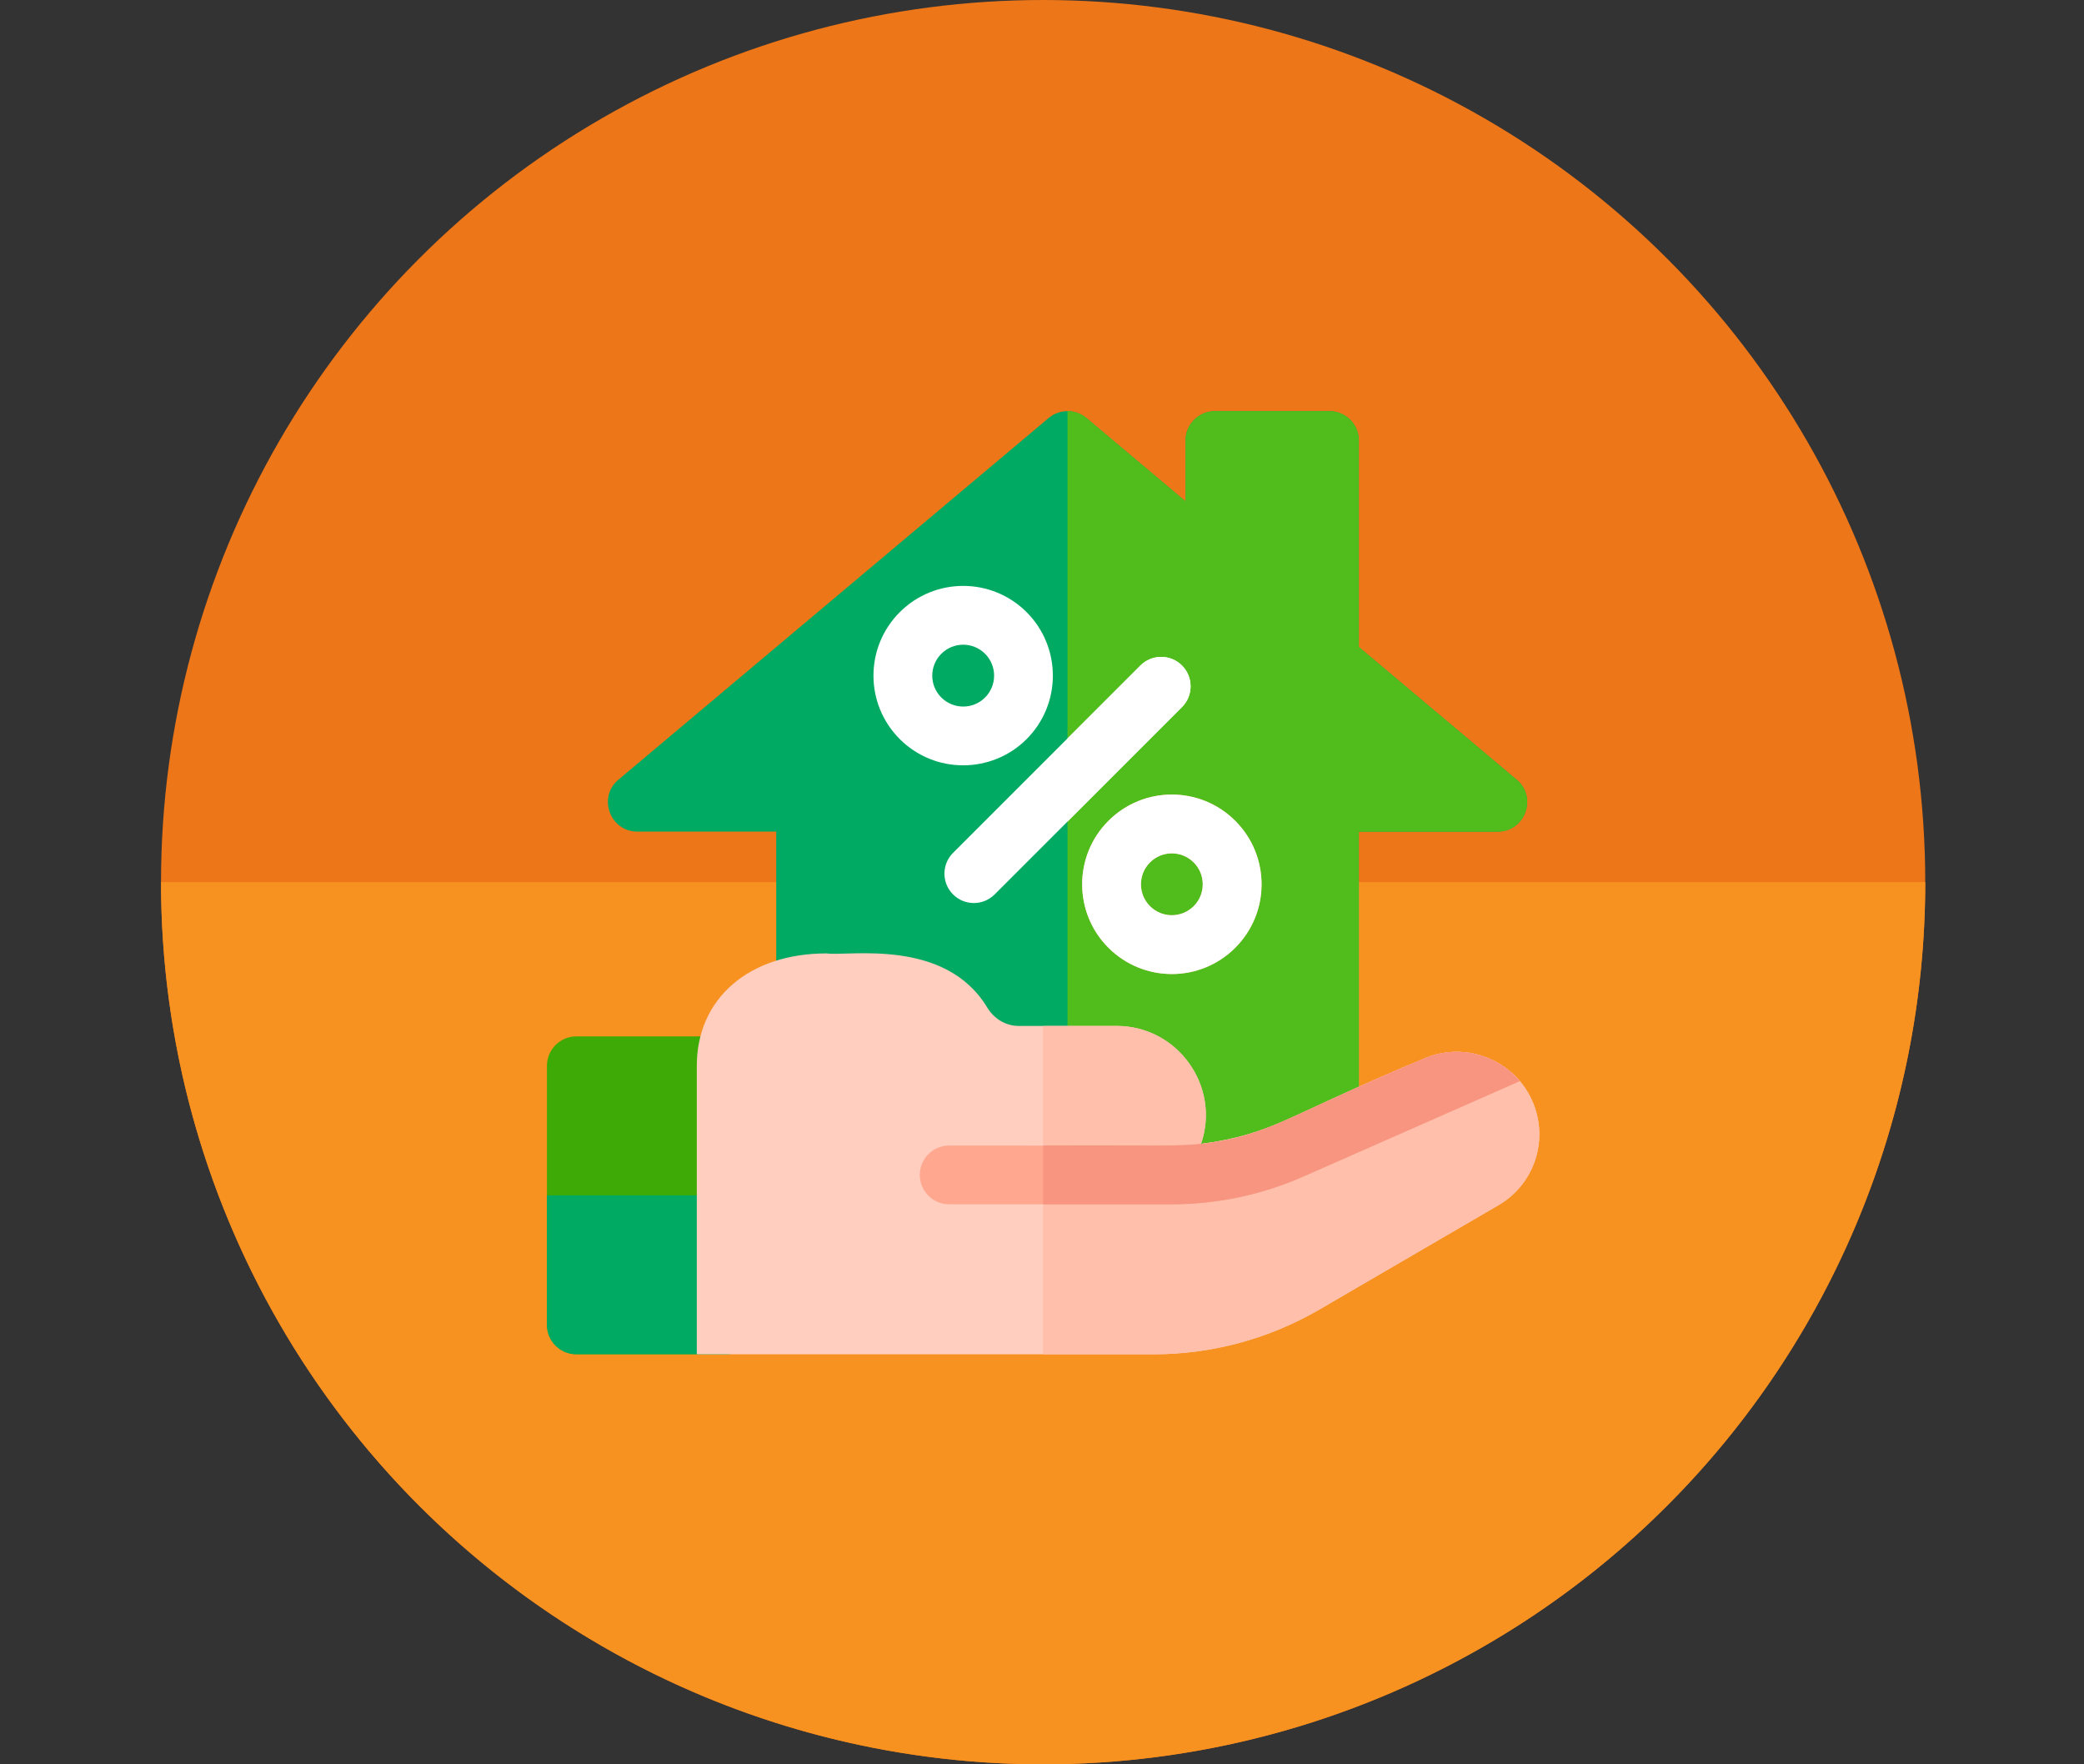
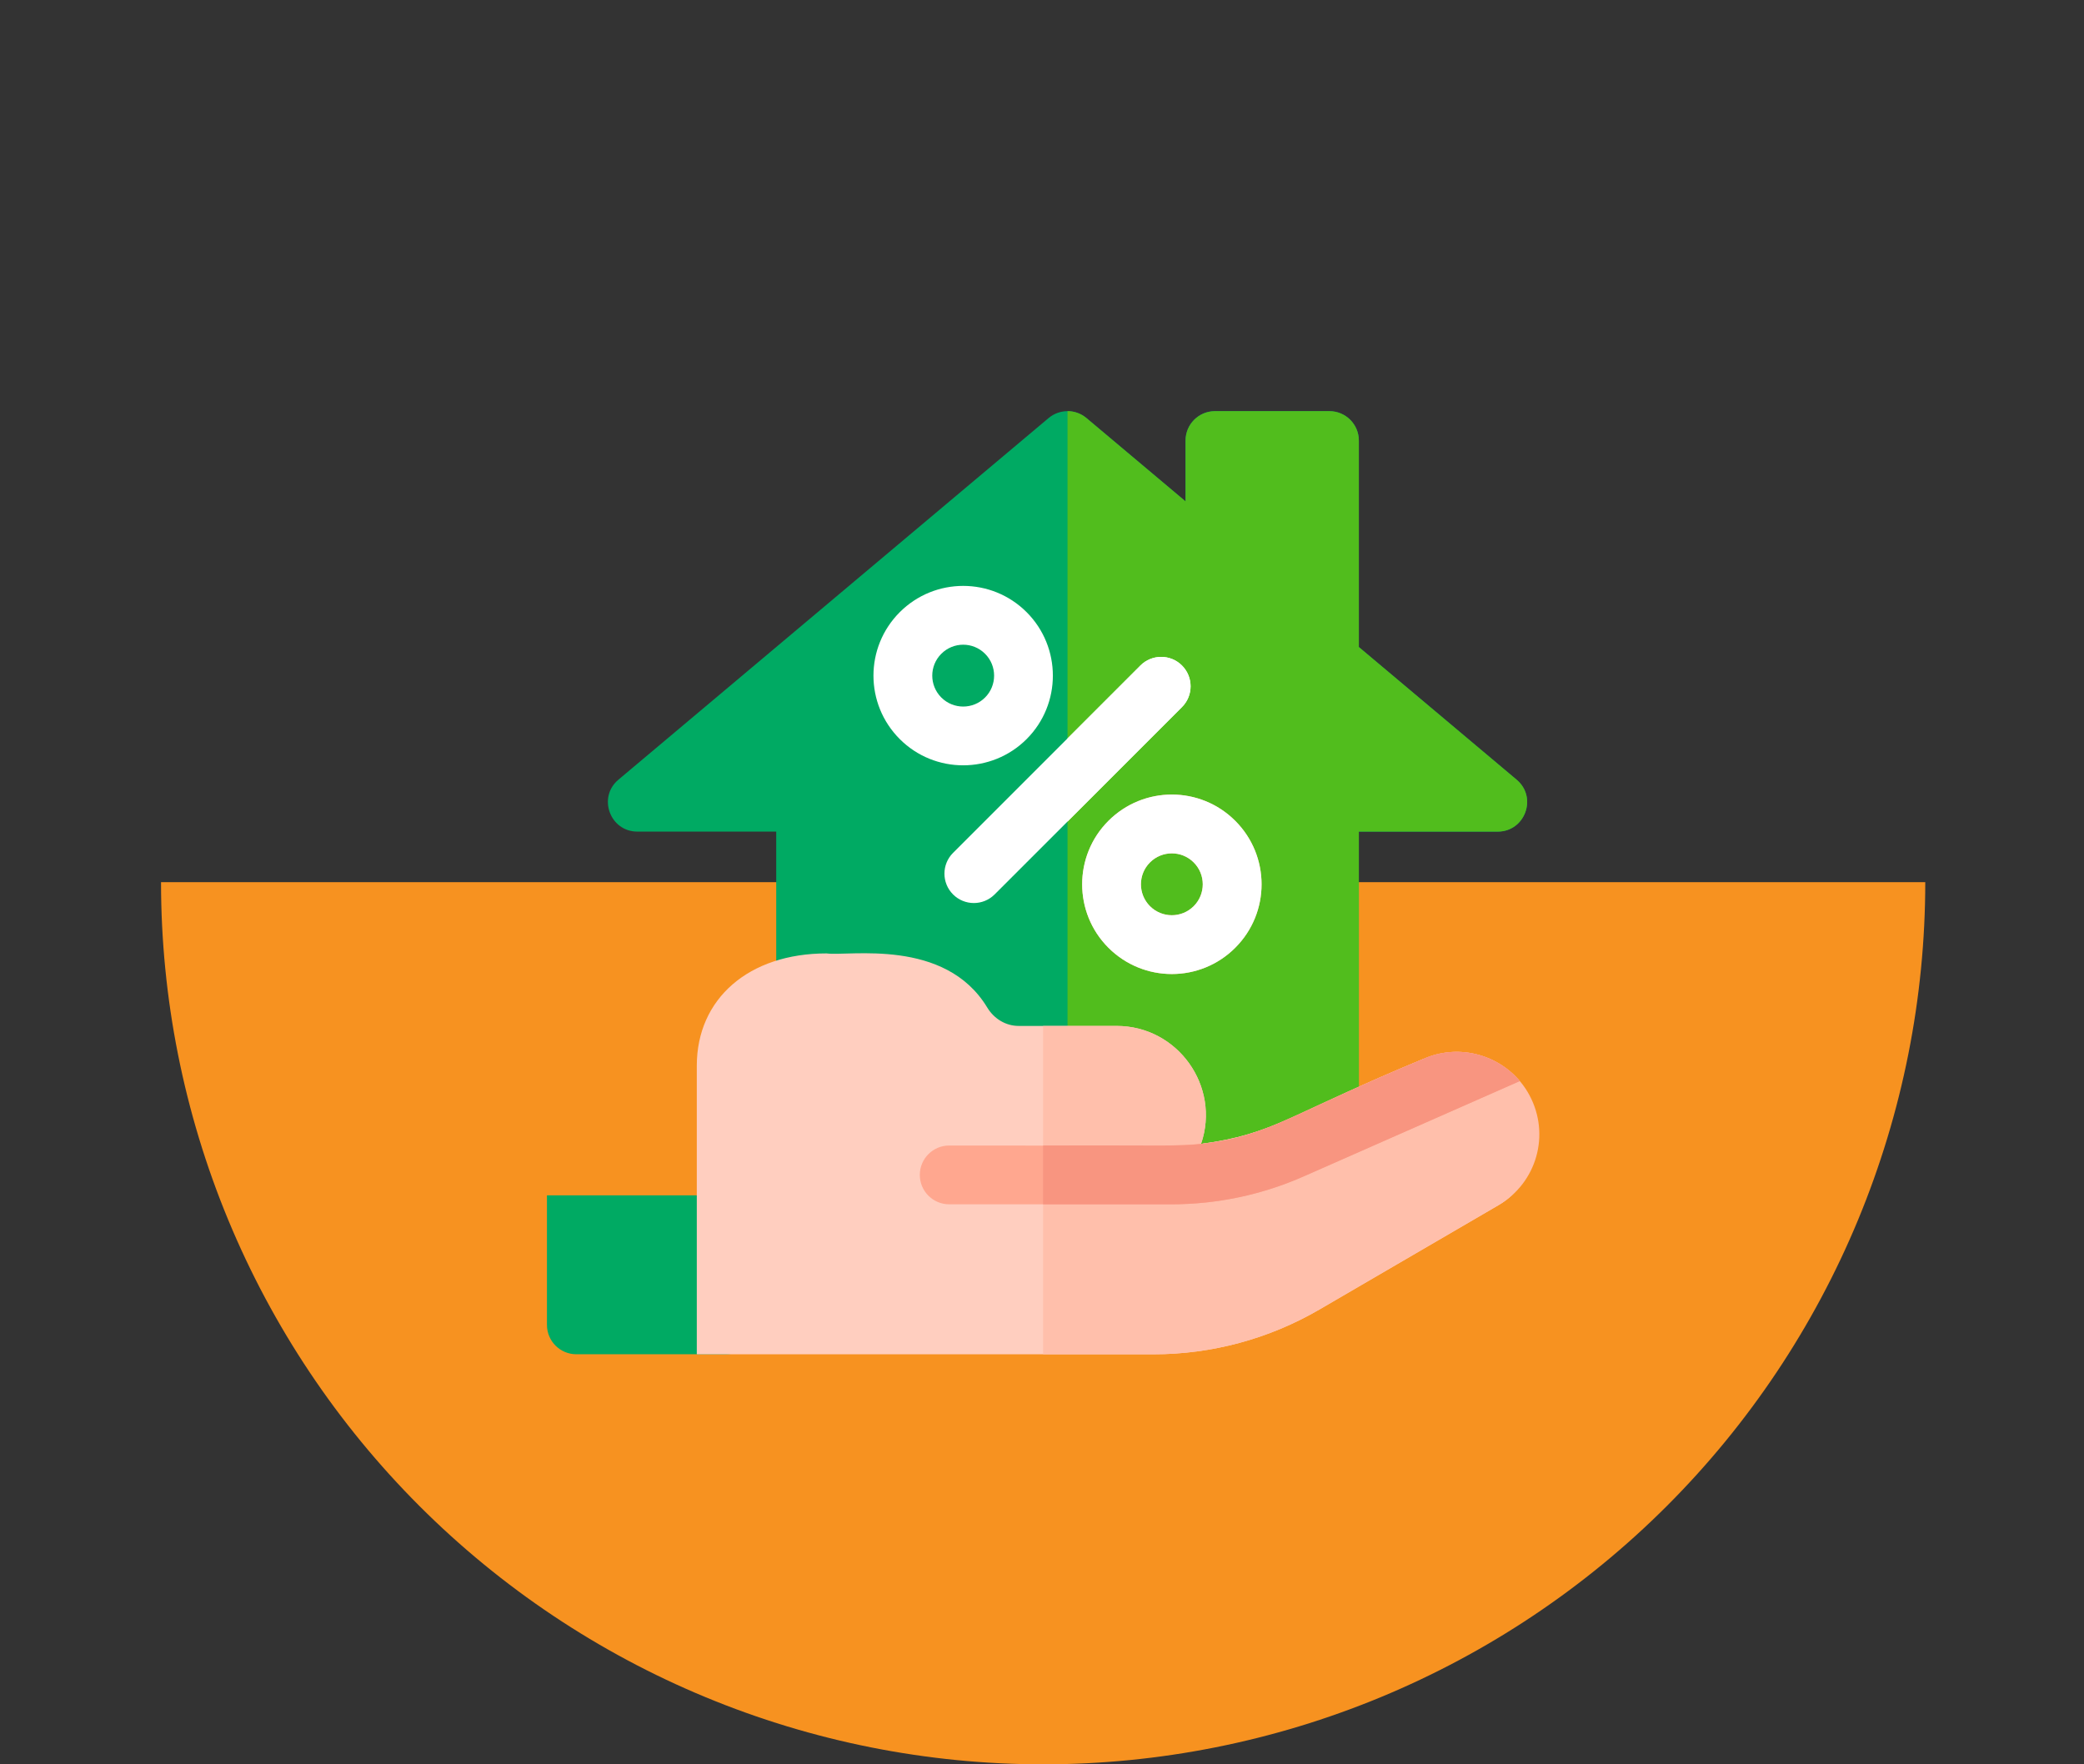
<svg xmlns="http://www.w3.org/2000/svg" width="189" height="160" viewBox="0 0 189 160" fill="none">
  <rect x="0" y="0" width="189" height="160" fill="#333333" stroke="none" />
-   <circle cx="94.603" cy="80" r="80" fill="#ED7618" />
  <path d="M174.604 80C174.604 90.506 172.534 100.909 168.514 110.615C164.493 120.321 158.601 129.14 151.172 136.569C143.743 143.997 134.924 149.89 125.218 153.91C115.512 157.931 105.109 160 94.603 160C84.098 160 73.695 157.931 63.989 153.91C54.283 149.89 45.464 143.997 38.035 136.569C30.606 129.14 24.713 120.321 20.693 110.615C16.673 100.909 14.604 90.506 14.604 80L94.603 80H174.604Z" fill="#F79220" />
  <g clip-path="url(#clip0_199_14632)">
    <path d="M135.83 75.414H123.234V107.075C123.234 108.546 122.039 109.741 120.568 109.741H73.062C71.588 109.741 70.396 108.546 70.396 107.075V75.414H57.798C55.321 75.414 54.181 72.306 56.083 70.708L95.099 37.911C96.076 37.088 97.526 37.066 98.529 37.911L107.519 45.468V39.953C107.519 38.479 108.711 37.287 110.185 37.287H120.568C122.039 37.287 123.234 38.479 123.234 39.953V58.677L137.544 70.708C139.451 72.312 138.306 75.414 135.83 75.414Z" fill="#00AA63" />
    <path d="M135.83 75.414H123.235V107.074C123.235 108.546 122.04 109.741 120.568 109.741H96.814V37.285C97.426 37.285 98.034 37.493 98.53 37.911L107.519 45.468V39.953C107.519 38.479 108.712 37.287 110.186 37.287H120.568C122.04 37.287 123.235 38.479 123.235 39.953V58.677L137.545 70.708C139.452 72.312 138.306 75.414 135.83 75.414Z" fill="#51BD1D" />
-     <path d="M68.525 96.653V120.147C68.525 121.62 67.331 122.812 65.859 122.812H52.27C50.798 122.812 49.603 121.62 49.603 120.147V96.653C49.603 95.181 50.798 93.986 52.27 93.986H65.859C67.331 93.986 68.525 95.181 68.525 96.653Z" fill="#3EAA05" />
    <path d="M68.525 108.4V120.147C68.525 121.62 67.331 122.812 65.859 122.812H52.27C50.798 122.812 49.603 121.62 49.603 120.147V108.4H68.525Z" fill="#00AA63" />
-     <path d="M135.886 109.301L119.656 118.757C115.098 121.412 109.901 122.816 104.626 122.816H63.193V96.652C63.193 90.556 67.921 86.461 74.959 86.461C76.971 86.738 85.702 85.032 89.531 91.363C90.165 92.412 91.234 93.037 92.385 93.037H101.269C106.815 93.037 110.714 98.524 108.925 103.731V103.733C115.595 102.862 117.204 100.951 129.098 96.025C132.68 94.433 136.888 95.925 138.709 99.32C140.618 102.884 139.379 107.267 135.886 109.301Z" fill="#FFCEBF" />
+     <path d="M135.886 109.301L119.656 118.757C115.098 121.412 109.901 122.816 104.626 122.816H63.193V96.652C63.193 90.556 67.921 86.461 74.959 86.461C76.971 86.738 85.702 85.032 89.531 91.363C90.165 92.412 91.234 93.037 92.385 93.037H101.269C106.815 93.037 110.714 98.524 108.925 103.731V103.733C115.595 102.862 117.204 100.951 129.098 96.025C140.618 102.884 139.379 107.267 135.886 109.301Z" fill="#FFCEBF" />
    <path d="M135.886 109.301L119.656 118.757C115.097 121.412 109.901 122.816 104.625 122.816H94.6V93.037H101.268C106.814 93.037 110.714 98.524 108.925 103.731V103.733C115.599 102.862 117.179 100.961 129.097 96.025C132.68 94.433 136.888 95.925 138.709 99.32C140.618 102.884 139.379 107.266 135.886 109.301Z" fill="#FFBFAB" />
    <path d="M137.835 98.038C115.656 107.819 118.589 106.526 118.32 106.644C114.48 108.35 110.402 109.214 106.201 109.214H86.084C84.612 109.214 83.418 108.021 83.418 106.548C83.418 105.076 84.612 103.882 86.084 103.882C118.712 103.808 106.918 105.21 129.096 96.024C132.167 94.659 135.738 95.557 137.835 98.038Z" fill="#FFA78F" />
    <path d="M137.836 98.038C115.657 107.819 118.59 106.526 118.321 106.644C114.481 108.35 110.403 109.214 106.202 109.214H94.6V103.882C105.688 103.841 106.974 103.987 109.047 103.719C115.176 103.01 117.656 100.763 129.097 96.024C132.168 94.659 135.739 95.557 137.836 98.038Z" fill="#F89580" />
    <path d="M93.106 67.024C96.278 63.852 96.278 58.691 93.106 55.516C89.928 52.338 84.781 52.338 81.6 55.516C78.421 58.695 78.419 63.843 81.6 67.024C84.784 70.208 89.944 70.186 93.106 67.024ZM85.37 59.288C86.463 58.194 88.239 58.189 89.336 59.288C90.43 60.38 90.43 62.16 89.336 63.255C88.243 64.348 86.464 64.348 85.37 63.255C84.276 62.161 84.271 60.386 85.37 59.288Z" fill="white" />
    <path d="M112.028 74.44C108.86 71.267 103.71 71.252 100.522 74.44C97.349 77.612 97.349 82.773 100.522 85.946C103.706 89.129 108.855 89.123 112.028 85.946C115.212 82.762 115.206 77.613 112.028 74.44ZM108.259 82.177C107.164 83.271 105.388 83.272 104.292 82.177C103.199 81.081 103.199 79.302 104.292 78.209C105.387 77.114 107.163 77.113 108.259 78.209C109.352 79.302 109.357 81.078 108.259 82.177Z" fill="#FFB99D" />
    <path d="M107.194 60.351C106.153 59.31 104.465 59.31 103.424 60.351L86.434 77.342C85.392 78.383 85.392 80.071 86.434 81.112C87.475 82.153 89.162 82.153 90.203 81.112L107.194 64.121C108.235 63.08 108.235 61.393 107.194 60.351Z" fill="white" />
    <path d="M112.028 74.44C108.86 71.267 103.71 71.252 100.522 74.44C97.349 77.613 97.349 82.774 100.522 85.946C103.705 89.129 108.856 89.124 112.028 85.946C115.212 82.763 115.204 77.613 112.028 74.44ZM108.259 82.177C107.164 83.272 105.389 83.273 104.292 82.177C103.199 81.082 103.199 79.303 104.292 78.21C105.387 77.115 107.162 77.113 108.259 78.21C109.352 79.303 109.357 81.078 108.259 82.177Z" fill="white" />
    <path d="M107.196 64.121L96.814 74.503V66.961L103.425 60.352C104.466 59.31 106.154 59.31 107.196 60.352C108.235 61.393 108.235 63.082 107.196 64.121Z" fill="white" />
  </g>
  <defs>
    <clipPath id="clip0_199_14632">
      <rect width="90" height="90" fill="white" transform="translate(49.603 35)" />
    </clipPath>
  </defs>
</svg>